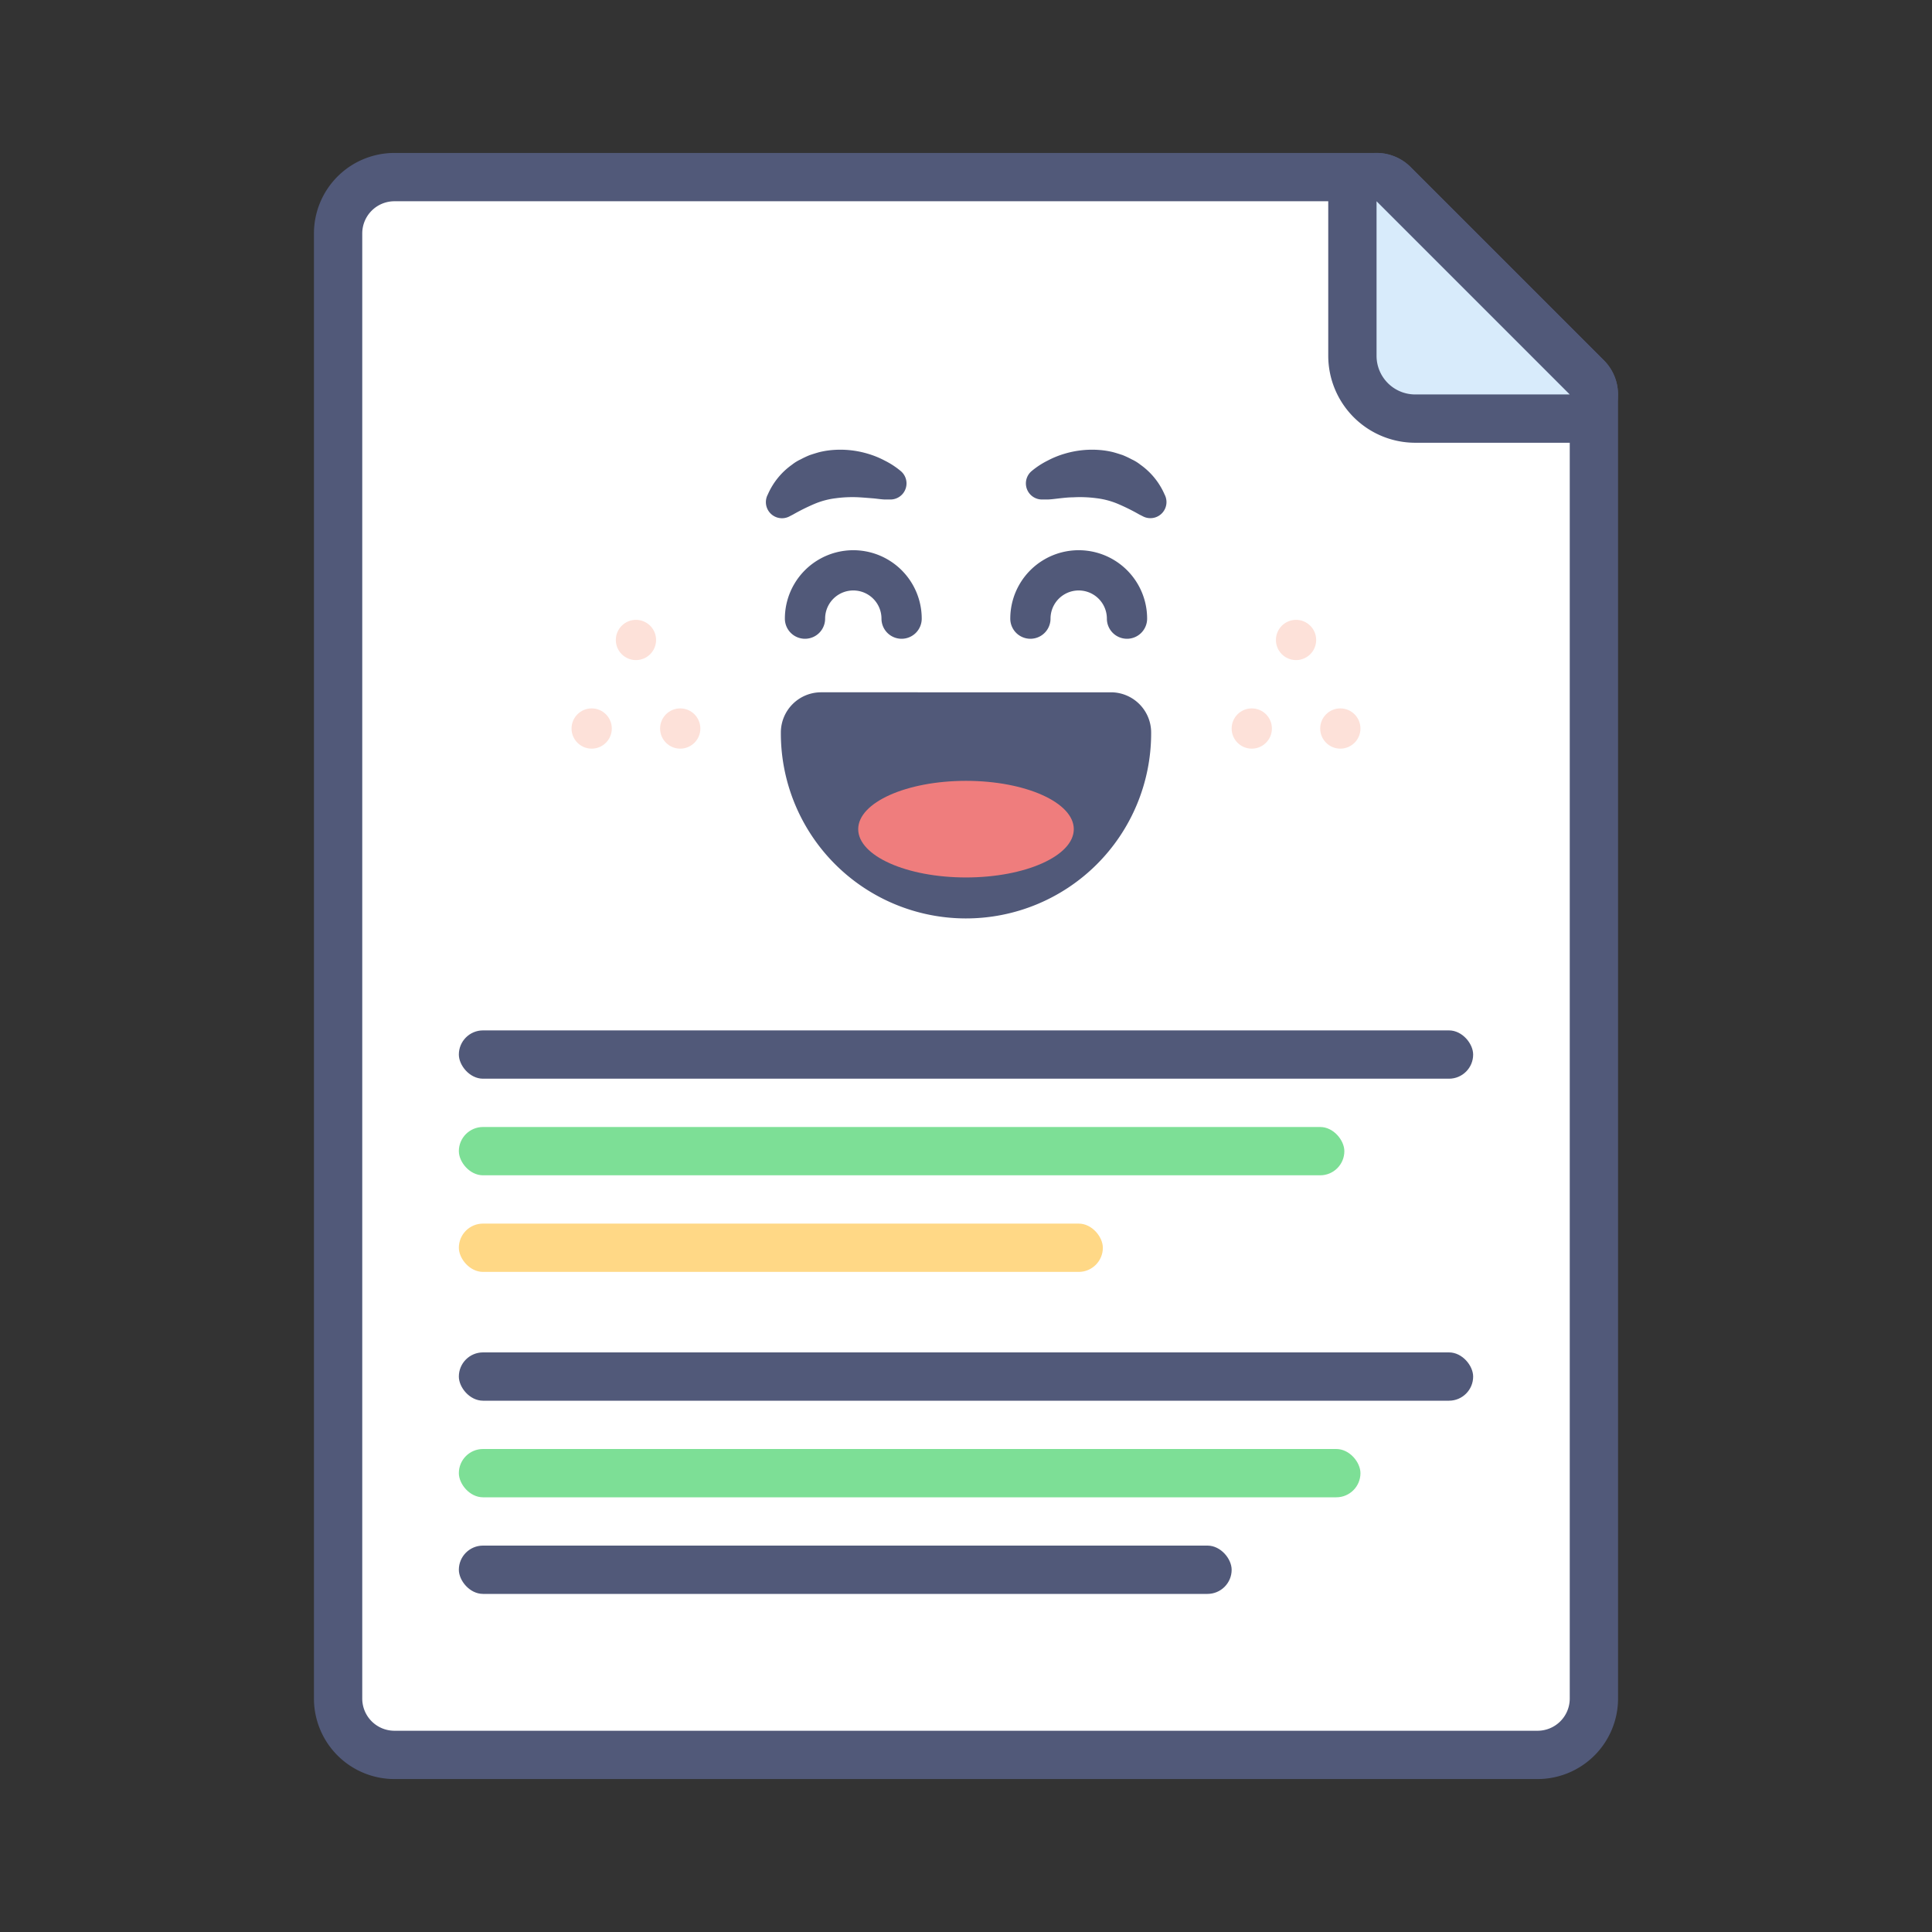
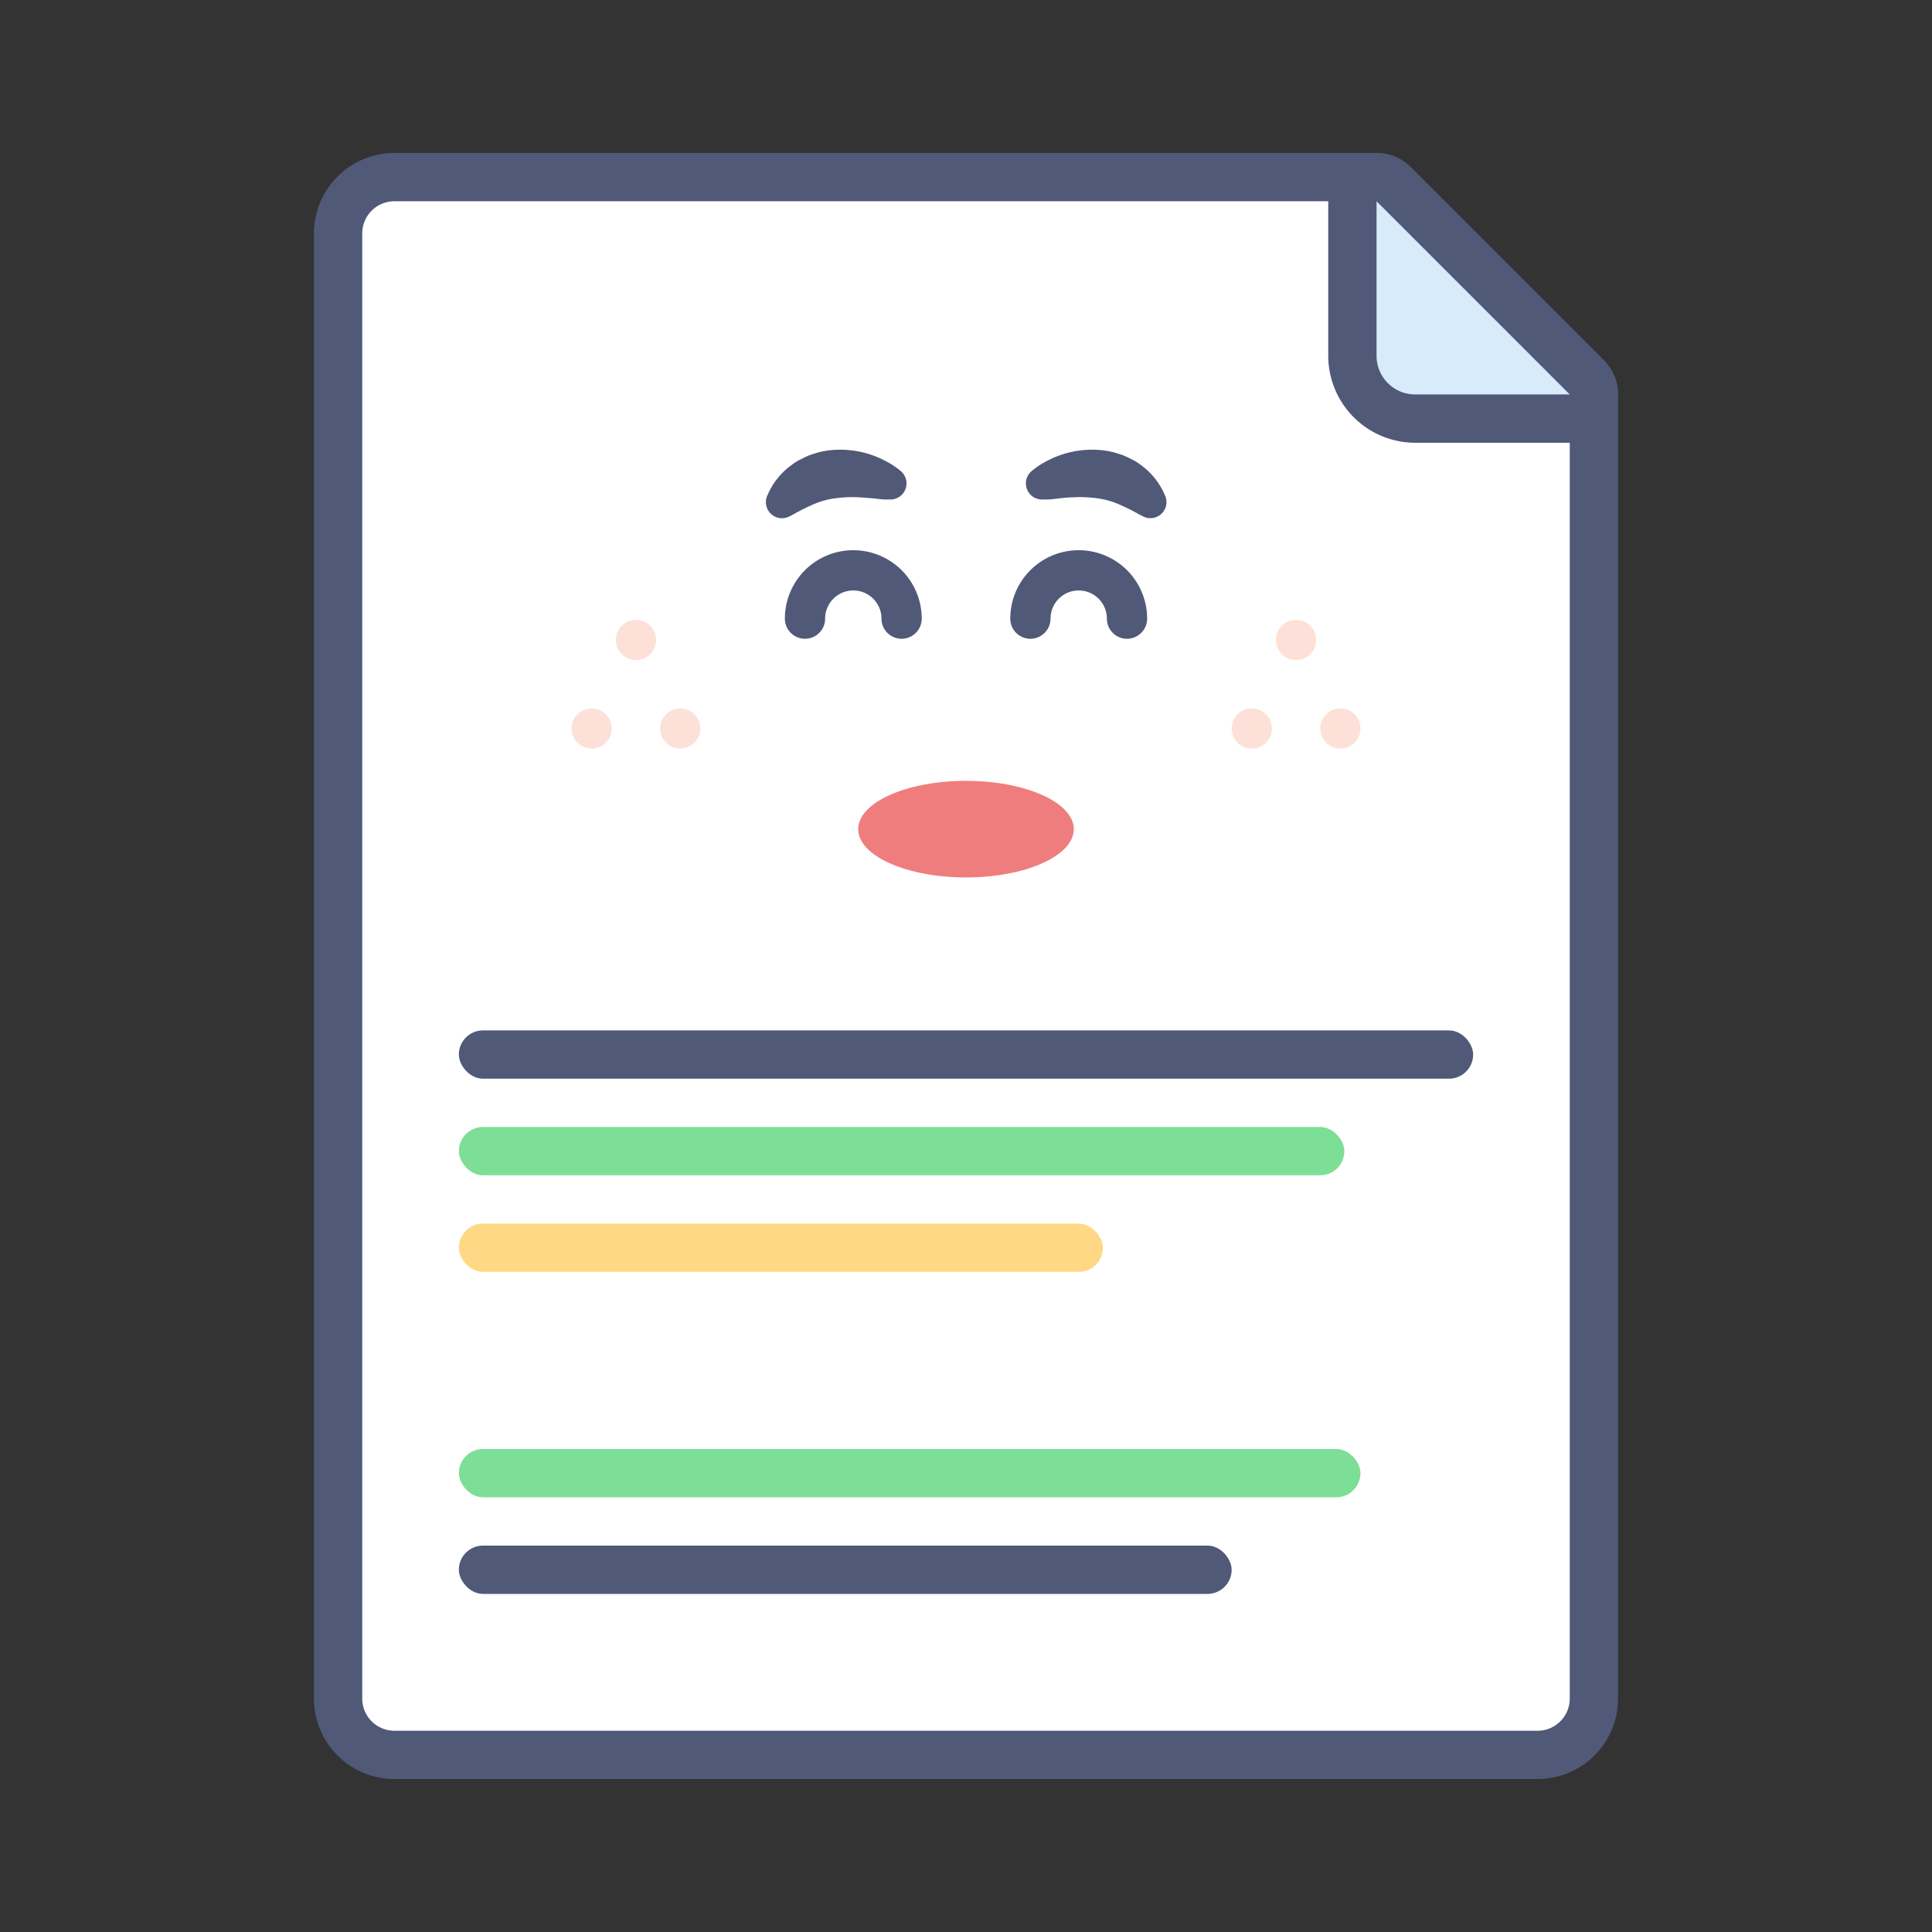
<svg xmlns="http://www.w3.org/2000/svg" id="Layer_1" data-name="Layer 1" viewBox="0 0 240 240">
  <rect x="0" y="0" width="240" height="240" fill="#333333" stroke="none" />
  <defs>
    <style>.cls-1{fill:#fff;}.cls-2{fill:#515979;}.cls-3{fill:#d8ebfb;}.cls-4{fill:#7ddf96;}.cls-5{fill:#ffd886;}.cls-6{fill:#fde1d9;}.cls-7{fill:#ef7d7d;}</style>
  </defs>
  <path class="cls-1" d="M49,218a7,7,0,0,1-7-7V29a7,7,0,0,1,7-7H171a3,3,0,0,1,2.12.88l24,24A3,3,0,0,1,198,49V211a7,7,0,0,1-7,7Z" />
  <path class="cls-2" d="M171,25l24,24V211a4,4,0,0,1-4,4H49a4,4,0,0,1-4-4V29a4,4,0,0,1,4-4H171m0-6H49A10,10,0,0,0,39,29V211a10,10,0,0,0,10,10H191a10,10,0,0,0,10-10V49a6,6,0,0,0-1.76-4.24l-24-24A6,6,0,0,0,171,19Z" />
  <path class="cls-3" d="M175.8,52a7.81,7.81,0,0,1-7.8-7.8V25a3,3,0,0,1,1.85-2.77A2.88,2.88,0,0,1,171,22a3,3,0,0,1,2.12.88l24,24A3,3,0,0,1,195,52Z" />
  <path class="cls-2" d="M171,25l24,24H175.8a4.8,4.8,0,0,1-4.8-4.8V25m0-6a6,6,0,0,0-6,6V44.2A10.81,10.81,0,0,0,175.8,55H195a6,6,0,0,0,4.24-10.24l-24-24A6,6,0,0,0,171,19Z" />
  <rect class="cls-2" x="57" y="128" width="126" height="6" rx="3" />
  <rect class="cls-4" x="57" y="140" width="110" height="6" rx="3" />
  <rect class="cls-5" x="57" y="152" width="80" height="6" rx="3" />
-   <rect class="cls-2" x="57" y="168" width="126" height="6" rx="3" />
  <rect class="cls-4" x="57" y="180" width="112" height="6" rx="3" />
  <rect class="cls-2" x="57" y="192" width="96" height="6" rx="3" />
  <path class="cls-2" d="M140,79.35a2.5,2.5,0,0,1-2.5-2.5,3.5,3.5,0,0,0-7,0,2.5,2.5,0,0,1-5,0,8.5,8.5,0,0,1,17,0A2.5,2.5,0,0,1,140,79.35Z" />
  <path class="cls-2" d="M128.14,58.53a10.09,10.09,0,0,1,2-1.31,11.21,11.21,0,0,1,2.12-.86,11.91,11.91,0,0,1,4.75-.42,10.58,10.58,0,0,1,1.23.22c.41.11.81.24,1.21.37a12,12,0,0,1,1.15.54,5.31,5.31,0,0,1,1.07.66,8.86,8.86,0,0,1,3,3.7,2,2,0,0,1-2.75,2.68l-.38-.19a25.68,25.68,0,0,0-2.75-1.36,9.9,9.9,0,0,0-2.58-.67,15.5,15.5,0,0,0-2.93-.11c-.52,0-1.06.06-1.61.12s-1.15.15-1.62.15h-.61a2,2,0,0,1-2-2A2,2,0,0,1,128.14,58.53Z" />
  <path class="cls-2" d="M112,79.35a2.5,2.5,0,0,1-2.5-2.5,3.5,3.5,0,0,0-7,0,2.5,2.5,0,0,1-5,0,8.5,8.5,0,0,1,17,0A2.5,2.5,0,0,1,112,79.35Z" />
  <path class="cls-2" d="M110,62.05c-.47,0-1.09-.11-1.62-.15s-1.09-.09-1.61-.12a15.5,15.5,0,0,0-2.93.11,9.9,9.9,0,0,0-2.58.67,25.68,25.68,0,0,0-2.75,1.36l-.37.19a2,2,0,0,1-2.76-2.68,8.86,8.86,0,0,1,3-3.7,5.31,5.31,0,0,1,1.07-.66,12,12,0,0,1,1.15-.54c.4-.13.8-.26,1.21-.37a10.58,10.58,0,0,1,1.23-.22,11.91,11.91,0,0,1,4.75.42,11.21,11.21,0,0,1,2.12.86,10.09,10.09,0,0,1,2,1.31,2,2,0,0,1-1.28,3.52Z" />
  <circle class="cls-6" cx="79" cy="79.5" r="2.5" />
  <circle class="cls-6" cx="84.5" cy="90.5" r="2.5" />
  <circle class="cls-6" cx="73.5" cy="90.5" r="2.5" />
  <circle class="cls-6" cx="161" cy="79.5" r="2.5" />
  <circle class="cls-6" cx="166.5" cy="90.5" r="2.5" />
  <circle class="cls-6" cx="155.5" cy="90.5" r="2.5" />
-   <path class="cls-2" d="M120,111.5A20.53,20.53,0,0,1,99.5,91a2.5,2.5,0,0,1,2.5-2.5h36a2.5,2.5,0,0,1,2.5,2.5A20.53,20.53,0,0,1,120,111.5Z" />
-   <path class="cls-2" d="M138,91h0m0,0a18,18,0,0,1-36,0h36m0-5H102a5,5,0,0,0-5,5,23,23,0,0,0,46,.18V91a5,5,0,0,0-5-5Zm0,10Z" />
  <ellipse class="cls-7" cx="120" cy="103" rx="13.39" ry="6" />
</svg>